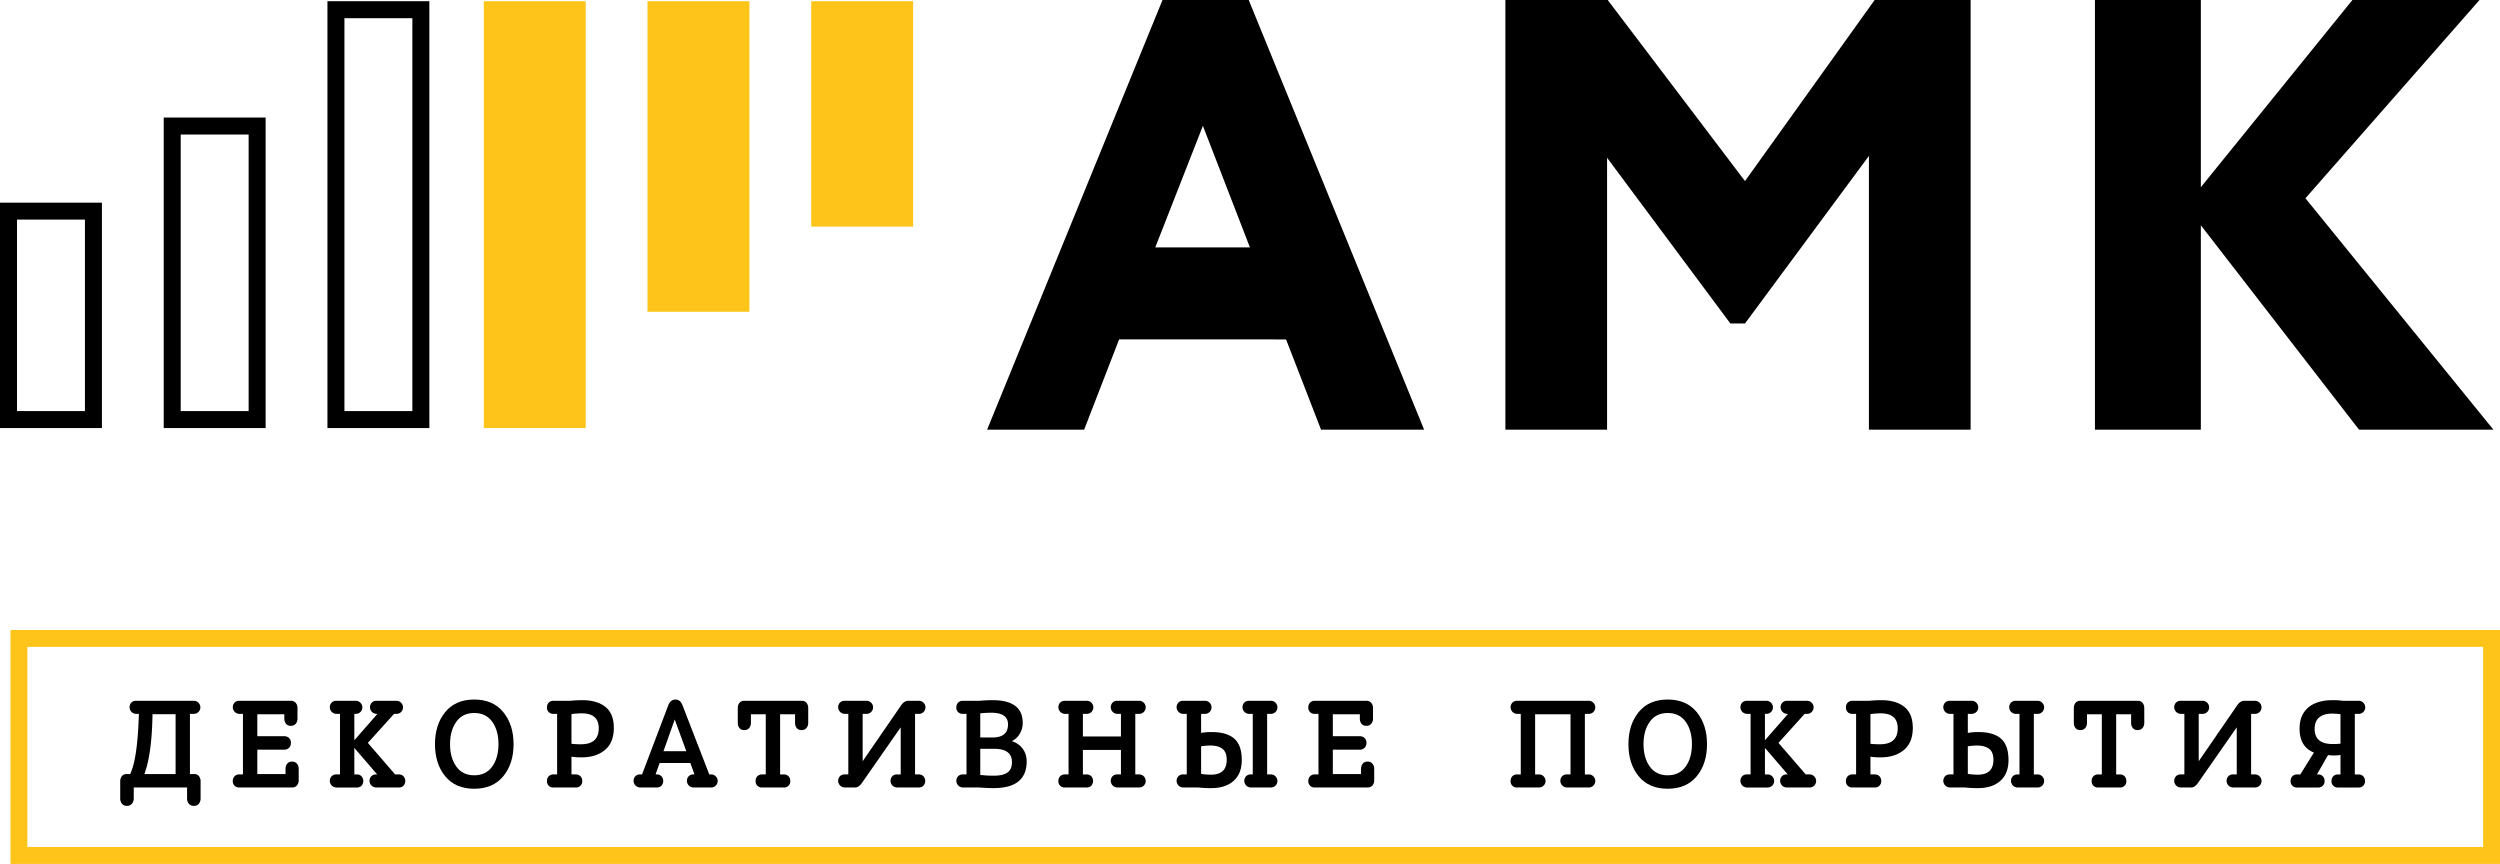
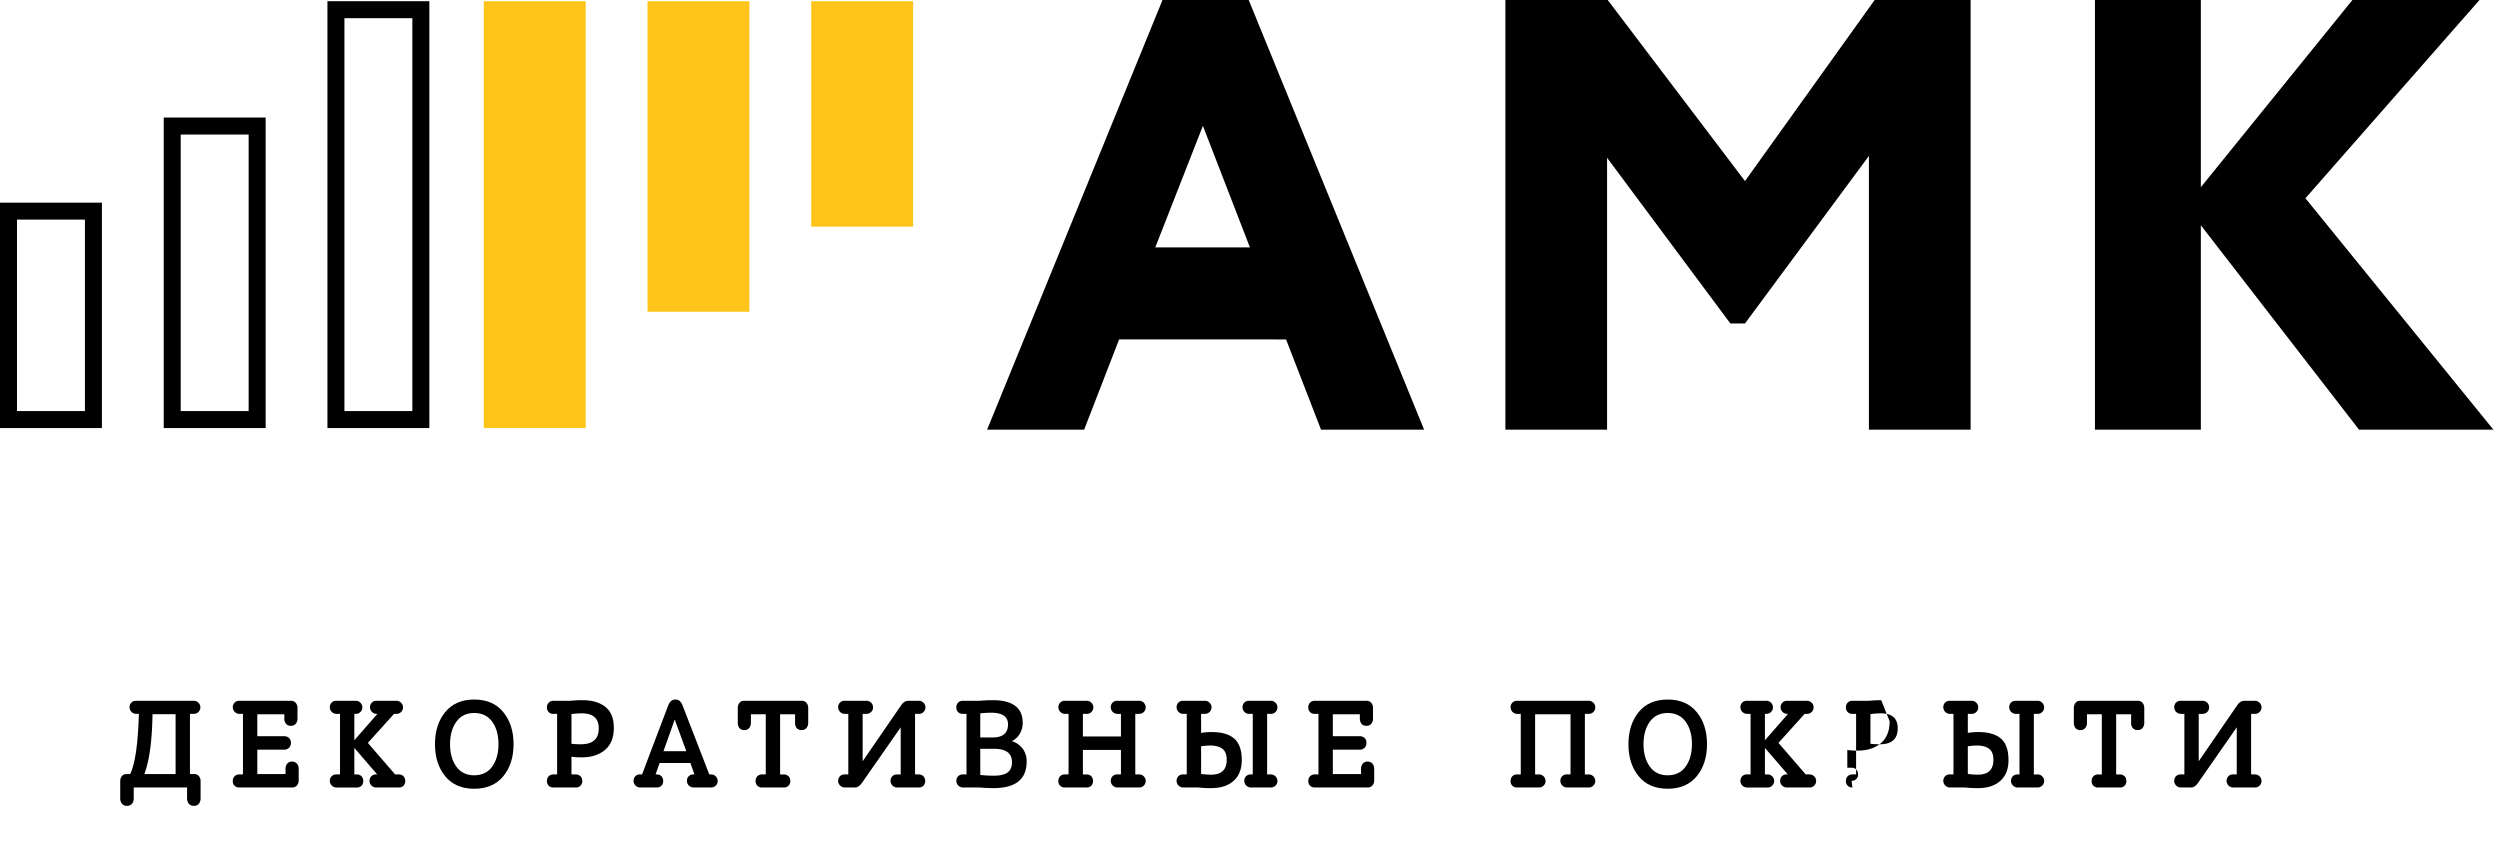
<svg xmlns="http://www.w3.org/2000/svg" width="1799.927" height="622" viewBox="0 0 1799.927 622">
  <g id="Group_13" data-name="Group 13" transform="translate(-491.102 -244.362)">
    <g id="Group_11" data-name="Group 11" transform="translate(491.102 244.362)">
      <path id="Path_26" data-name="Path 26" d="M661.7,553.708l25.173-64.965H807.082l25.173,64.965H906.47L780.181,244.362H718.122L591.833,553.708ZM781.048,422.458H712.916l34.282-87.5Z" transform="translate(118.852 -244.362)" />
      <path id="Path_27" data-name="Path 27" d="M717.935,553.708V357.938L806.7,477.257h10.527l89.228-120.645v197.1h73.22V244.362h-69.1L817.231,374.73,718.393,244.362H644.722V553.708Z" transform="translate(439.112 -244.361)" />
      <path id="Path_28" data-name="Path 28" d="M781.132,553.708V406.549L895.025,553.708h96.742L856.426,387.1l125.33-142.742H890.263L781.132,379.146V244.362H704.886V553.708Z" transform="translate(803.415 -244.361)" />
      <rect id="Rectangle_7" data-name="Rectangle 7" width="73.382" height="307.328" transform="translate(348.312 0.868)" fill="#ffc41a" />
      <rect id="Rectangle_8" data-name="Rectangle 8" width="73.382" height="223.589" transform="translate(466.184 0.868)" fill="#ffc41a" />
      <rect id="Rectangle_9" data-name="Rectangle 9" width="73.382" height="162.299" transform="translate(584.049 0.868)" fill="#ffc41a" />
      <path id="Path_29" data-name="Path 29" d="M564.484,551.813H491.1v-162.3h73.382Zm235.745,0H726.847V244.485h73.382Zm-117.872,0H608.975V328.224h73.382ZM787.988,256.719H739.081v282.86h48.907ZM552.25,401.747H503.343V539.572H552.25Zm117.865-61.289H621.208V539.579h48.907Z" transform="translate(-491.102 -243.617)" />
-       <path id="Path_30" data-name="Path 30" d="M2284.556,477.074H492.171V308.651H2284.556Zm-12.163-156.253H504.341v144.09H2272.393Z" transform="translate(-484.629 144.925)" fill="#ffc41a" />
    </g>
    <g id="Group_12" data-name="Group 12" transform="translate(577.656 748.003)">
      <path id="Path_31" data-name="Path 31" d="M553.575,325.287V368.62h3.012a4.194,4.194,0,0,1,3.443,1.489,5.939,5.939,0,0,1,1.206,3.845V385.99a6.275,6.275,0,0,1-1.206,3.979,4.315,4.315,0,0,1-3.619,1.538,4.442,4.442,0,0,1-3.655-1.538,6.132,6.132,0,0,1-1.249-3.979V378.3H513.1v7.69a6.129,6.129,0,0,1-1.249,3.979,4.441,4.441,0,0,1-3.655,1.538,4.324,4.324,0,0,1-3.619-1.538,6.277,6.277,0,0,1-1.206-3.979V373.954a5.94,5.94,0,0,1,1.206-3.845,4.194,4.194,0,0,1,3.443-1.489h2.5q5.344-10.858,6.286-43.333h-2.067a4.813,4.813,0,0,1-3.358-8.093,4.485,4.485,0,0,1,3.358-1.319h41.506a4.475,4.475,0,0,1,3.358,1.319,4.684,4.684,0,0,1-3.358,8.093ZM543.24,368.62V325.555H526.617q-.423,28.5-5.849,43.065Z" transform="translate(-503.37 -314.972)" />
      <path id="Path_32" data-name="Path 32" d="M551.969,325.556H532.51v15.825h19.2a5.085,5.085,0,0,1,3.655,1.27,4.642,4.642,0,0,1,1.333,3.528,4.844,4.844,0,0,1-1.333,3.535,4.9,4.9,0,0,1-3.655,1.355h-19.2v17.553H552.83V364.91a5.772,5.772,0,0,1,1.207-3.753,4.169,4.169,0,0,1,3.443-1.5,4.381,4.381,0,0,1,3.57,1.5,5.613,5.613,0,0,1,1.256,3.753v8.142a5.64,5.64,0,0,1-1.256,3.753,4.376,4.376,0,0,1-3.57,1.489H519.508a4.393,4.393,0,0,1-4.65-4.7,4.657,4.657,0,0,1,1.291-3.4,4.529,4.529,0,0,1,3.358-1.305h2.667v-43.6h-2.667a4.818,4.818,0,0,1-3.358-8.1,4.507,4.507,0,0,1,3.358-1.312h37.111a4.4,4.4,0,0,1,3.577,1.5,5.623,5.623,0,0,1,1.242,3.746v7.514a5.642,5.642,0,0,1-1.242,3.753,4.405,4.405,0,0,1-3.577,1.5,4.144,4.144,0,0,1-3.485-1.5,5.912,5.912,0,0,1-1.164-3.753Z" transform="translate(-433.807 -314.966)" />
      <path id="Path_33" data-name="Path 33" d="M571,325.288l-18.858,20.9,19.635,22.7h2.667A4.5,4.5,0,0,1,577.8,370.2a5.16,5.16,0,0,1,0,6.83,4.575,4.575,0,0,1-3.358,1.27H558a4.818,4.818,0,0,1-3.358-8.1A4.507,4.507,0,0,1,558,368.889h.861L542.411,349.8v19.092h1.813a4.491,4.491,0,0,1,3.351,1.312,5.161,5.161,0,0,1,0,6.83,4.571,4.571,0,0,1-3.351,1.27H529.409a4.818,4.818,0,0,1-3.358-8.1,4.507,4.507,0,0,1,3.358-1.312h2.674v-43.6h-2.674a4.813,4.813,0,0,1-3.358-8.093,4.485,4.485,0,0,1,3.358-1.319h13.948a4.474,4.474,0,0,1,3.358,1.319,4.684,4.684,0,0,1-3.358,8.093h-.946v18.993l16.615-18.993h-.685a4.813,4.813,0,0,1-3.358-8.093,4.484,4.484,0,0,1,3.358-1.319h14.294a4.486,4.486,0,0,1,3.358,1.319,4.684,4.684,0,0,1-3.358,8.093Z" transform="translate(-373.854 -314.966)" />
      <path id="Path_34" data-name="Path 34" d="M542.856,324.793q7.366-9.038,20.884-9.045t20.919,9.045q7.408,9.049,7.408,23.071,0,14.118-7.408,23.113t-20.919,9q-13.525,0-20.884-9t-7.366-23.113q0-14.022,7.366-23.071m8.008,39.22q4.519,6.287,12.876,6.286,8.435,0,12.96-6.286,4.508-6.286,4.515-16.149t-4.515-16.15q-4.529-6.286-12.96-6.286-8.361,0-12.876,6.286t-4.522,16.15q0,9.863,4.522,16.149" transform="translate(-308.875 -315.741)" />
      <path id="Path_35" data-name="Path 35" d="M551.574,378.681a4.4,4.4,0,0,1-4.657-4.706,4.656,4.656,0,0,1,1.3-3.393,4.518,4.518,0,0,1,3.358-1.305h2.667V325.668h-2.667a4.4,4.4,0,0,1-4.657-4.706,4.628,4.628,0,0,1,1.3-3.386,4.47,4.47,0,0,1,3.358-1.312h12.05c3.161-.3,6.054-.452,8.7-.452q10.583,0,16.665,4.84,6.064,4.836,6.067,15.155,0,10.488-6.371,15.832t-16.622,5.334a46.4,46.4,0,0,1-7.493-.451v12.756h3.1a4.529,4.529,0,0,1,3.358,1.305,4.653,4.653,0,0,1,1.291,3.393,4.393,4.393,0,0,1-4.649,4.706ZM584.2,336.075q0-10.763-12.142-10.766a50.935,50.935,0,0,0-7.493.543V347.2a51.091,51.091,0,0,0,6.893.36q12.742,0,12.742-11.486" transform="translate(-239.681 -315.353)" />
      <path id="Path_36" data-name="Path 36" d="M560.406,379.075a4.818,4.818,0,0,1-3.358-8.1,4.5,4.5,0,0,1,3.358-1.305h1.461l18.774-49.486q1.64-4.445,5.256-4.438,3.439,0,5,3.895l19.374,50.029h1.2a4.529,4.529,0,0,1,3.366,1.305,4.684,4.684,0,0,1-3.366,8.1H598.807a4.818,4.818,0,0,1-3.358-8.1,4.5,4.5,0,0,1,3.358-1.305h.776l-2.928-8.241H574.523L571.6,369.67h.853a4.507,4.507,0,0,1,3.365,1.305,5.17,5.17,0,0,1,0,6.836,4.617,4.617,0,0,1-3.365,1.263Zm16.876-26.147h16.446l-8.346-22.8Z" transform="translate(-186.159 -315.747)" />
      <path id="Path_37" data-name="Path 37" d="M566.39,321.124a5.918,5.918,0,0,1,1.122-3.662,4.167,4.167,0,0,1,3.358-1.587h41.675a4.294,4.294,0,0,1,3.4,1.587,5.809,5.809,0,0,1,1.157,3.662v10.59a5.6,5.6,0,0,1-1.249,3.747,4.37,4.37,0,0,1-3.57,1.5,4.125,4.125,0,0,1-3.486-1.5,5.908,5.908,0,0,1-1.164-3.747v-6.152H596.869V368.9h2.674A4.529,4.529,0,0,1,602.9,370.2a4.639,4.639,0,0,1,1.291,3.393,4.4,4.4,0,0,1-4.649,4.706H583.866a4.393,4.393,0,0,1-4.642-4.706,4.664,4.664,0,0,1,1.284-3.393,4.54,4.54,0,0,1,3.358-1.305h2.674V325.562H575.858v6.152a5.673,5.673,0,0,1-1.241,3.747,4.385,4.385,0,0,1-3.577,1.5,4.139,4.139,0,0,1-3.492-1.5,5.946,5.946,0,0,1-1.157-3.747Z" transform="translate(-121.766 -314.972)" />
      <path id="Path_38" data-name="Path 38" d="M619,378.3a4.818,4.818,0,0,1-3.366-8.1A4.556,4.556,0,0,1,619,368.9h2.667V334.974l-27.988,40.158c-1.552,2.11-3.154,3.168-4.826,3.168h-7.57a4.824,4.824,0,0,1-3.365-8.1,4.534,4.534,0,0,1,3.365-1.305h2.667v-43.6h-2.667a4.824,4.824,0,0,1-3.365-8.1,4.517,4.517,0,0,1,3.365-1.319h15.67a4.494,4.494,0,0,1,3.351,1.319,4.687,4.687,0,0,1-3.351,8.1h-2.674v34.1l27.812-40.434c1.439-2.053,3.14-3.083,5.087-3.083h7.485a4.49,4.49,0,0,1,3.358,1.319,4.687,4.687,0,0,1-3.358,8.1H632v43.6h2.667a4.507,4.507,0,0,1,3.358,1.305,5.169,5.169,0,0,1,0,6.836,4.589,4.589,0,0,1-3.358,1.263Z" transform="translate(-59.743 -314.972)" />
      <path id="Path_39" data-name="Path 39" d="M605.056,378.681H593.344a4.818,4.818,0,0,1-3.358-8.1,4.5,4.5,0,0,1,3.358-1.305h2.667V325.668h-2.667a4.4,4.4,0,0,1-4.65-4.706,4.612,4.612,0,0,1,1.292-3.386,4.481,4.481,0,0,1,3.358-1.312H605.4q4.91-.455,9.383-.452,21.7,0,21.7,16.375a15.2,15.2,0,0,1-2.109,7.775,13.027,13.027,0,0,1-5.729,5.341,15.38,15.38,0,0,1,7.838,5.468,14.989,14.989,0,0,1,2.836,9.186q0,19.177-23.847,19.176-4.392,0-10.42-.452m.861-53.373v17.37H614.7q11.2,0,11.2-9.412,0-8.4-12.057-8.41a72.461,72.461,0,0,0-7.923.451m0,25.512v18.817a78.838,78.838,0,0,0,9.99.536q6.371,0,9.6-2.258t3.224-7.507q0-9.588-12.911-9.588Z" transform="translate(13.29 -315.353)" />
      <path id="Path_40" data-name="Path 40" d="M641.474,378.3a4.818,4.818,0,0,1-3.358-8.1,4.529,4.529,0,0,1,3.358-1.305h2.667V351.25H616.759V368.9h2.674a4.529,4.529,0,0,1,3.358,1.305,5.171,5.171,0,0,1,0,6.836,4.612,4.612,0,0,1-3.358,1.263H603.756a4.393,4.393,0,0,1-4.649-4.706A4.669,4.669,0,0,1,600.4,370.2a4.53,4.53,0,0,1,3.358-1.305h2.674v-43.6h-2.674a4.819,4.819,0,0,1-3.358-8.1,4.512,4.512,0,0,1,3.358-1.319h15.677a4.512,4.512,0,0,1,3.358,1.319,4.687,4.687,0,0,1-3.358,8.1h-2.674V341.57h27.381V325.294h-2.667a4.819,4.819,0,0,1-3.358-8.1,4.512,4.512,0,0,1,3.358-1.319h15.67a4.5,4.5,0,0,1,3.358,1.319,4.687,4.687,0,0,1-3.358,8.1h-2.667v43.6h2.667A4.519,4.519,0,0,1,660.5,370.2a4.684,4.684,0,0,1-3.358,8.1Z" transform="translate(76.344 -314.972)" />
      <path id="Path_41" data-name="Path 41" d="M628.823,325.294v13.744a37.963,37.963,0,0,1,7.747-.635q10.678,0,16.107,4.713t5.418,15.465q0,9.683-5.849,14.922t-16.022,5.249a80.879,80.879,0,0,1-9.383-.452H615.82a4.818,4.818,0,0,1-3.358-8.1,4.527,4.527,0,0,1,3.358-1.305h2.667v-43.6H615.82a4.818,4.818,0,0,1-3.358-8.1,4.51,4.51,0,0,1,3.358-1.319h15.67a4.512,4.512,0,0,1,3.358,1.319,4.687,4.687,0,0,1-3.358,8.1Zm0,23.339v19.9a49.829,49.829,0,0,0,7.147.543q11.281,0,11.281-10.675,0-5.609-3.1-7.958t-8.784-2.356a46.409,46.409,0,0,0-6.54.55M664.557,378.3a4.818,4.818,0,0,1-3.358-8.1,4.529,4.529,0,0,1,3.358-1.305h1.46v-43.6h-2.751a4.819,4.819,0,0,1-3.358-8.1,4.512,4.512,0,0,1,3.358-1.319h15.67a4.5,4.5,0,0,1,3.358,1.319,4.687,4.687,0,0,1-3.358,8.1h-2.583v43.6h2.583a4.516,4.516,0,0,1,3.358,1.305,4.684,4.684,0,0,1-3.358,8.1Z" transform="translate(149.388 -314.972)" />
      <path id="Path_42" data-name="Path 42" d="M661.721,325.556H642.263v15.825h19.205a5.074,5.074,0,0,1,3.654,1.27,4.616,4.616,0,0,1,1.333,3.528,4.816,4.816,0,0,1-1.333,3.535,4.888,4.888,0,0,1-3.654,1.355H642.263v17.553h20.319V364.91a5.808,5.808,0,0,1,1.2-3.753,4.2,4.2,0,0,1,3.45-1.5,4.381,4.381,0,0,1,3.57,1.5,5.609,5.609,0,0,1,1.249,3.753v8.142a5.635,5.635,0,0,1-1.249,3.753,4.377,4.377,0,0,1-3.57,1.489H629.26a4.393,4.393,0,0,1-4.649-4.7,4.656,4.656,0,0,1,1.291-3.4,4.517,4.517,0,0,1,3.358-1.305h2.667v-43.6H629.26a4.4,4.4,0,0,1-4.649-4.706,4.629,4.629,0,0,1,1.291-3.394,4.5,4.5,0,0,1,3.358-1.312h37.111a4.4,4.4,0,0,1,3.577,1.5,5.624,5.624,0,0,1,1.249,3.746v7.514a5.643,5.643,0,0,1-1.249,3.753,4.4,4.4,0,0,1-3.577,1.5,4.168,4.168,0,0,1-3.493-1.5,5.955,5.955,0,0,1-1.157-3.753Z" transform="translate(230.777 -314.966)" />
      <path id="Path_43" data-name="Path 43" d="M685.73,378.3a4.818,4.818,0,0,1-3.358-8.1,4.517,4.517,0,0,1,3.358-1.305H688.4V325.562H662.913V368.9h2.667a4.529,4.529,0,0,1,3.358,1.305,4.684,4.684,0,0,1-3.358,8.1H649.91a4.4,4.4,0,0,1-4.656-4.706,4.644,4.644,0,0,1,1.3-3.393,4.507,4.507,0,0,1,3.358-1.305h2.667v-43.6H649.91a4.813,4.813,0,0,1-3.358-8.1,4.49,4.49,0,0,1,3.358-1.319H701.4a4.512,4.512,0,0,1,3.358,1.319,4.687,4.687,0,0,1-3.358,8.1h-2.667v43.6H701.4a4.529,4.529,0,0,1,3.358,1.305,4.684,4.684,0,0,1-3.358,8.1Z" transform="translate(355.776 -314.972)" />
      <path id="Path_44" data-name="Path 44" d="M664.638,324.793q7.355-9.038,20.884-9.045t20.918,9.045q7.408,9.049,7.408,23.071,0,14.118-7.408,23.113t-20.918,9q-13.515,0-20.884-9t-7.358-23.113q0-14.022,7.358-23.071m8.008,39.22q4.519,6.287,12.876,6.286,8.435,0,12.954-6.286T703,347.864q0-9.863-4.522-16.15t-12.954-6.286q-8.361,0-12.876,6.286t-4.522,16.15q0,9.863,4.522,16.149" transform="translate(428.597 -315.741)" />
      <path id="Path_45" data-name="Path 45" d="M714.946,325.288l-18.852,20.9,19.628,22.7h2.667a4.5,4.5,0,0,1,3.358,1.312,4.687,4.687,0,0,1-3.358,8.1H701.943a4.819,4.819,0,0,1-3.358-8.1,4.508,4.508,0,0,1,3.358-1.312h.868L686.358,349.8v19.092h1.813a4.518,4.518,0,0,1,3.358,1.312,4.687,4.687,0,0,1-3.358,8.1H673.355A4.819,4.819,0,0,1,670,370.2a4.507,4.507,0,0,1,3.358-1.312h2.667v-43.6h-2.667A4.814,4.814,0,0,1,670,317.2a4.485,4.485,0,0,1,3.358-1.319H687.3a4.463,4.463,0,0,1,3.358,1.319,4.684,4.684,0,0,1-3.358,8.093h-.945v18.993l16.615-18.993h-.685a4.814,4.814,0,0,1-3.358-8.093,4.486,4.486,0,0,1,3.358-1.319h14.294a4.486,4.486,0,0,1,3.358,1.319,4.684,4.684,0,0,1-3.358,8.093Z" transform="translate(497.785 -314.966)" />
-       <path id="Path_46" data-name="Path 46" d="M684.129,378.681a4.394,4.394,0,0,1-4.656-4.706,4.679,4.679,0,0,1,1.291-3.393,4.534,4.534,0,0,1,3.365-1.305H686.8V325.668h-2.667a4.395,4.395,0,0,1-4.656-4.706,4.651,4.651,0,0,1,1.291-3.386,4.486,4.486,0,0,1,3.365-1.312h12.05c3.154-.3,6.061-.452,8.7-.452q10.594,0,16.665,4.84t6.068,15.155q0,10.488-6.371,15.832t-16.622,5.334a46.292,46.292,0,0,1-7.486-.451v12.756h3.09a4.534,4.534,0,0,1,3.365,1.305,4.651,4.651,0,0,1,1.291,3.393,4.394,4.394,0,0,1-4.656,4.706Zm32.631-42.607q0-10.763-12.142-10.766a50.842,50.842,0,0,0-7.486.543V347.2a50.97,50.97,0,0,0,6.886.36q12.741,0,12.742-11.486" transform="translate(562.982 -315.353)" />
+       <path id="Path_46" data-name="Path 46" d="M684.129,378.681a4.394,4.394,0,0,1-4.656-4.706,4.679,4.679,0,0,1,1.291-3.393,4.534,4.534,0,0,1,3.365-1.305H686.8V325.668h-2.667a4.395,4.395,0,0,1-4.656-4.706,4.651,4.651,0,0,1,1.291-3.386,4.486,4.486,0,0,1,3.365-1.312h12.05c3.154-.3,6.061-.452,8.7-.452t6.068,15.155q0,10.488-6.371,15.832t-16.622,5.334a46.292,46.292,0,0,1-7.486-.451v12.756h3.09a4.534,4.534,0,0,1,3.365,1.305,4.651,4.651,0,0,1,1.291,3.393,4.394,4.394,0,0,1-4.656,4.706Zm32.631-42.607q0-10.763-12.142-10.766a50.842,50.842,0,0,0-7.486.543V347.2a50.97,50.97,0,0,0,6.886.36q12.741,0,12.742-11.486" transform="translate(562.982 -315.353)" />
      <path id="Path_47" data-name="Path 47" d="M707.063,325.294v13.744a37.963,37.963,0,0,1,7.747-.635q10.679,0,16.107,4.713t5.425,15.465q0,9.683-5.856,14.922t-16.015,5.249a81.011,81.011,0,0,1-9.391-.452H694.061a4.818,4.818,0,0,1-3.358-8.1,4.529,4.529,0,0,1,3.358-1.305h2.674v-43.6h-2.674a4.819,4.819,0,0,1-3.358-8.1,4.512,4.512,0,0,1,3.358-1.319h15.67a4.538,4.538,0,0,1,3.365,1.319,4.687,4.687,0,0,1-3.365,8.1Zm0,23.339v19.9a49.757,49.757,0,0,0,7.147.543q11.281,0,11.281-10.675,0-5.609-3.1-7.958c-2.074-1.566-5-2.356-8.791-2.356a46.415,46.415,0,0,0-6.541.55M742.8,378.3a4.818,4.818,0,0,1-3.358-8.1A4.518,4.518,0,0,1,742.8,368.9h1.46v-43.6h-2.751a4.819,4.819,0,0,1-3.358-8.1,4.511,4.511,0,0,1,3.358-1.319h15.677a4.5,4.5,0,0,1,3.351,1.319,4.687,4.687,0,0,1-3.351,8.1h-2.589v43.6h2.589a4.513,4.513,0,0,1,3.351,1.305,4.683,4.683,0,0,1-3.351,8.1Z" transform="translate(623.159 -314.972)" />
      <path id="Path_48" data-name="Path 48" d="M702.731,321.124a5.918,5.918,0,0,1,1.122-3.662,4.166,4.166,0,0,1,3.358-1.587h41.668a4.3,4.3,0,0,1,3.408,1.587,5.765,5.765,0,0,1,1.157,3.662v10.59a5.635,5.635,0,0,1-1.242,3.747,4.384,4.384,0,0,1-3.577,1.5,4.126,4.126,0,0,1-3.486-1.5,5.908,5.908,0,0,1-1.164-3.747v-6.152H733.21V368.9h2.674a4.529,4.529,0,0,1,3.358,1.305,4.639,4.639,0,0,1,1.291,3.393,4.4,4.4,0,0,1-4.649,4.706H720.207a4.4,4.4,0,0,1-4.649-4.706,4.639,4.639,0,0,1,1.291-3.393,4.529,4.529,0,0,1,3.358-1.305h2.674V325.562H712.2v6.152a5.635,5.635,0,0,1-1.242,3.747,4.384,4.384,0,0,1-3.577,1.5,4.139,4.139,0,0,1-3.492-1.5,5.9,5.9,0,0,1-1.157-3.747Z" transform="translate(703.815 -314.972)" />
      <path id="Path_49" data-name="Path 49" d="M755.34,378.3a4.818,4.818,0,0,1-3.358-8.1,4.517,4.517,0,0,1,3.358-1.305h2.667V334.974l-27.981,40.158Q727.7,378.3,725.2,378.3h-7.577a4.818,4.818,0,0,1-3.358-8.1,4.53,4.53,0,0,1,3.358-1.305H720.3v-43.6h-2.674a4.819,4.819,0,0,1-3.358-8.1,4.512,4.512,0,0,1,3.358-1.319H733.3a4.512,4.512,0,0,1,3.358,1.319,4.687,4.687,0,0,1-3.358,8.1h-2.674v34.1l27.812-40.434q2.159-3.08,5.08-3.083h7.493a4.5,4.5,0,0,1,3.358,1.319,4.687,4.687,0,0,1-3.358,8.1h-2.667v43.6h2.667a4.518,4.518,0,0,1,3.358,1.305,4.684,4.684,0,0,1-3.358,8.1Z" transform="translate(765.833 -314.972)" />
-       <path id="Path_50" data-name="Path 50" d="M729.5,378.689a4.4,4.4,0,0,1-4.649-4.706,4.642,4.642,0,0,1,1.291-3.394,4.5,4.5,0,0,1,3.358-1.305h2.328l9.814-15.747q-10.34-4.159-10.336-17.187,0-9.863,6.2-15.2,6.2-5.323,17.567-5.334a55.716,55.716,0,0,1,7.578.452h11.1a4.486,4.486,0,0,1,3.358,1.319,4.684,4.684,0,0,1-3.358,8.093h-2.667v43.609h2.667a4.5,4.5,0,0,1,3.358,1.305,4.64,4.64,0,0,1,1.291,3.394,4.4,4.4,0,0,1-4.649,4.706H758.95a4.4,4.4,0,0,1-4.649-4.706,4.64,4.64,0,0,1,1.291-3.394,4.5,4.5,0,0,1,3.358-1.305h1.813V355.258a25.3,25.3,0,0,1-4.741.36,29.437,29.437,0,0,1-4.219-.268L743.8,369.284h.861a4.5,4.5,0,0,1,3.358,1.305,4.64,4.64,0,0,1,1.291,3.394,4.4,4.4,0,0,1-4.649,4.706Zm15.973-50.48q-3.313,2.709-3.316,8.318,0,10.869,13,10.858a42.632,42.632,0,0,0,5.6-.268V325.859q-3.62-.37-6.209-.367c-3.838,0-6.872.91-9.08,2.717" transform="translate(837.764 -315.353)" />
    </g>
  </g>
</svg>